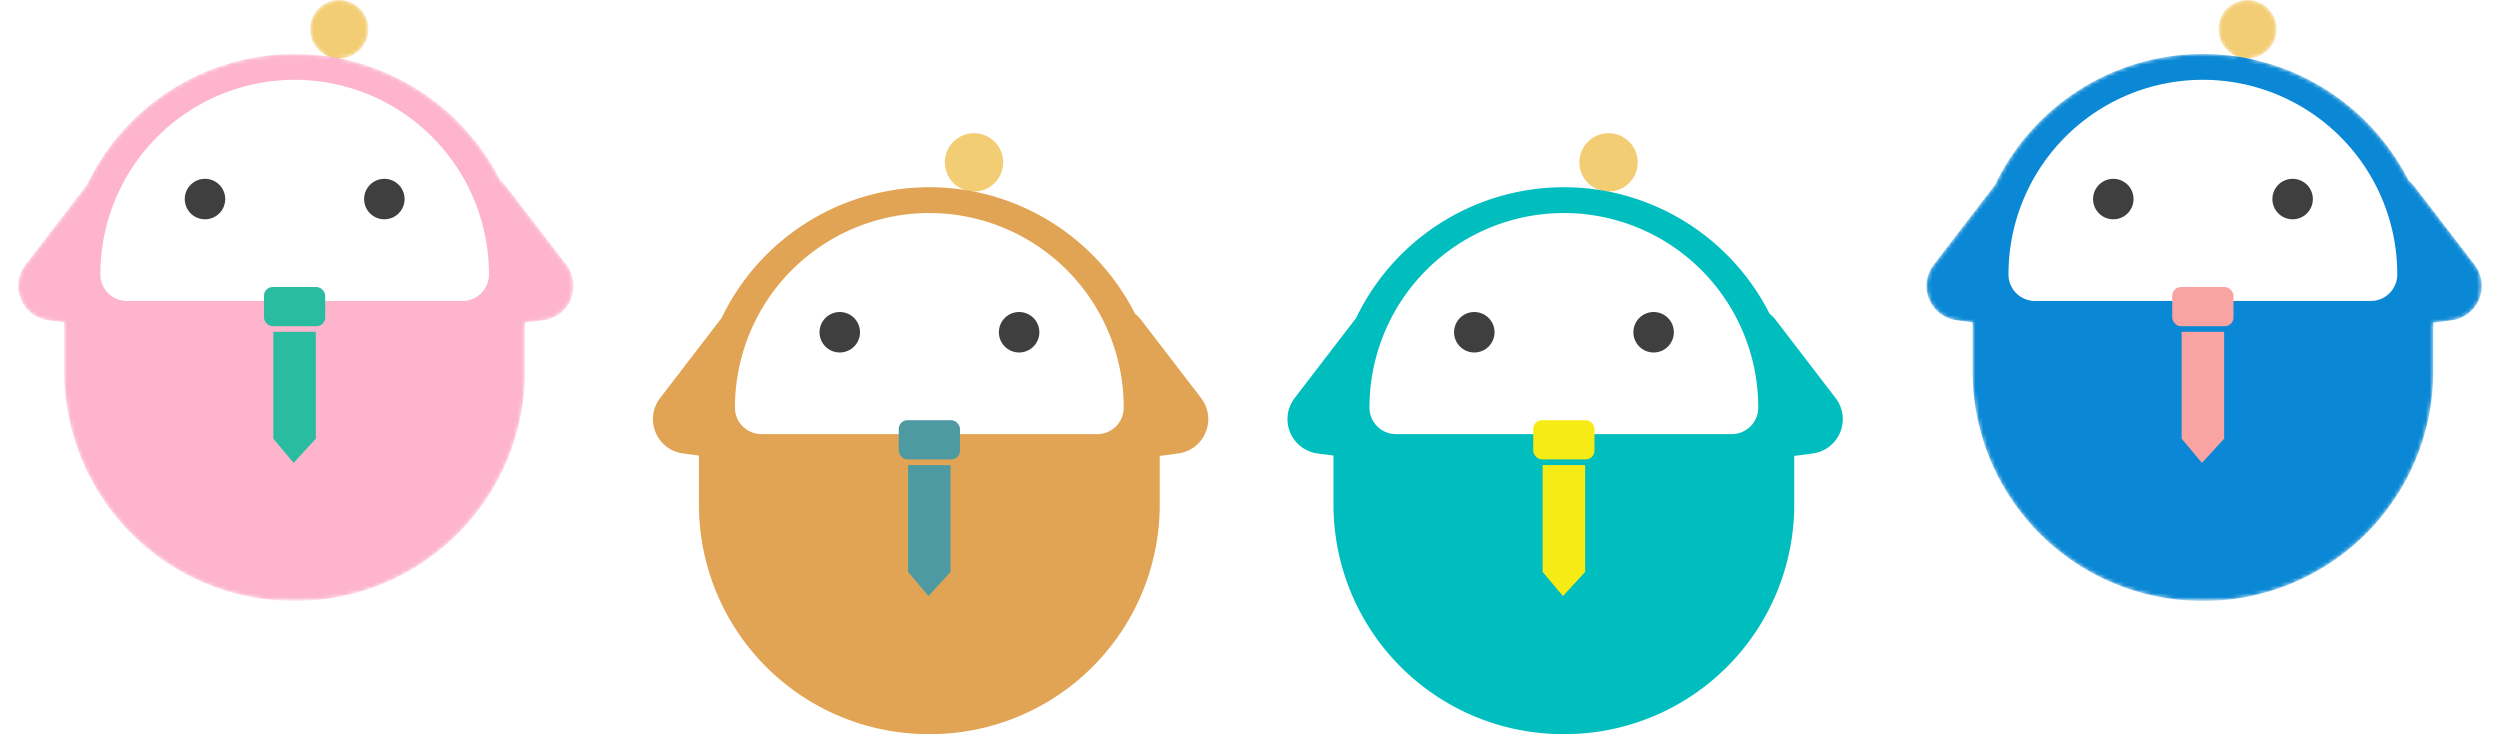
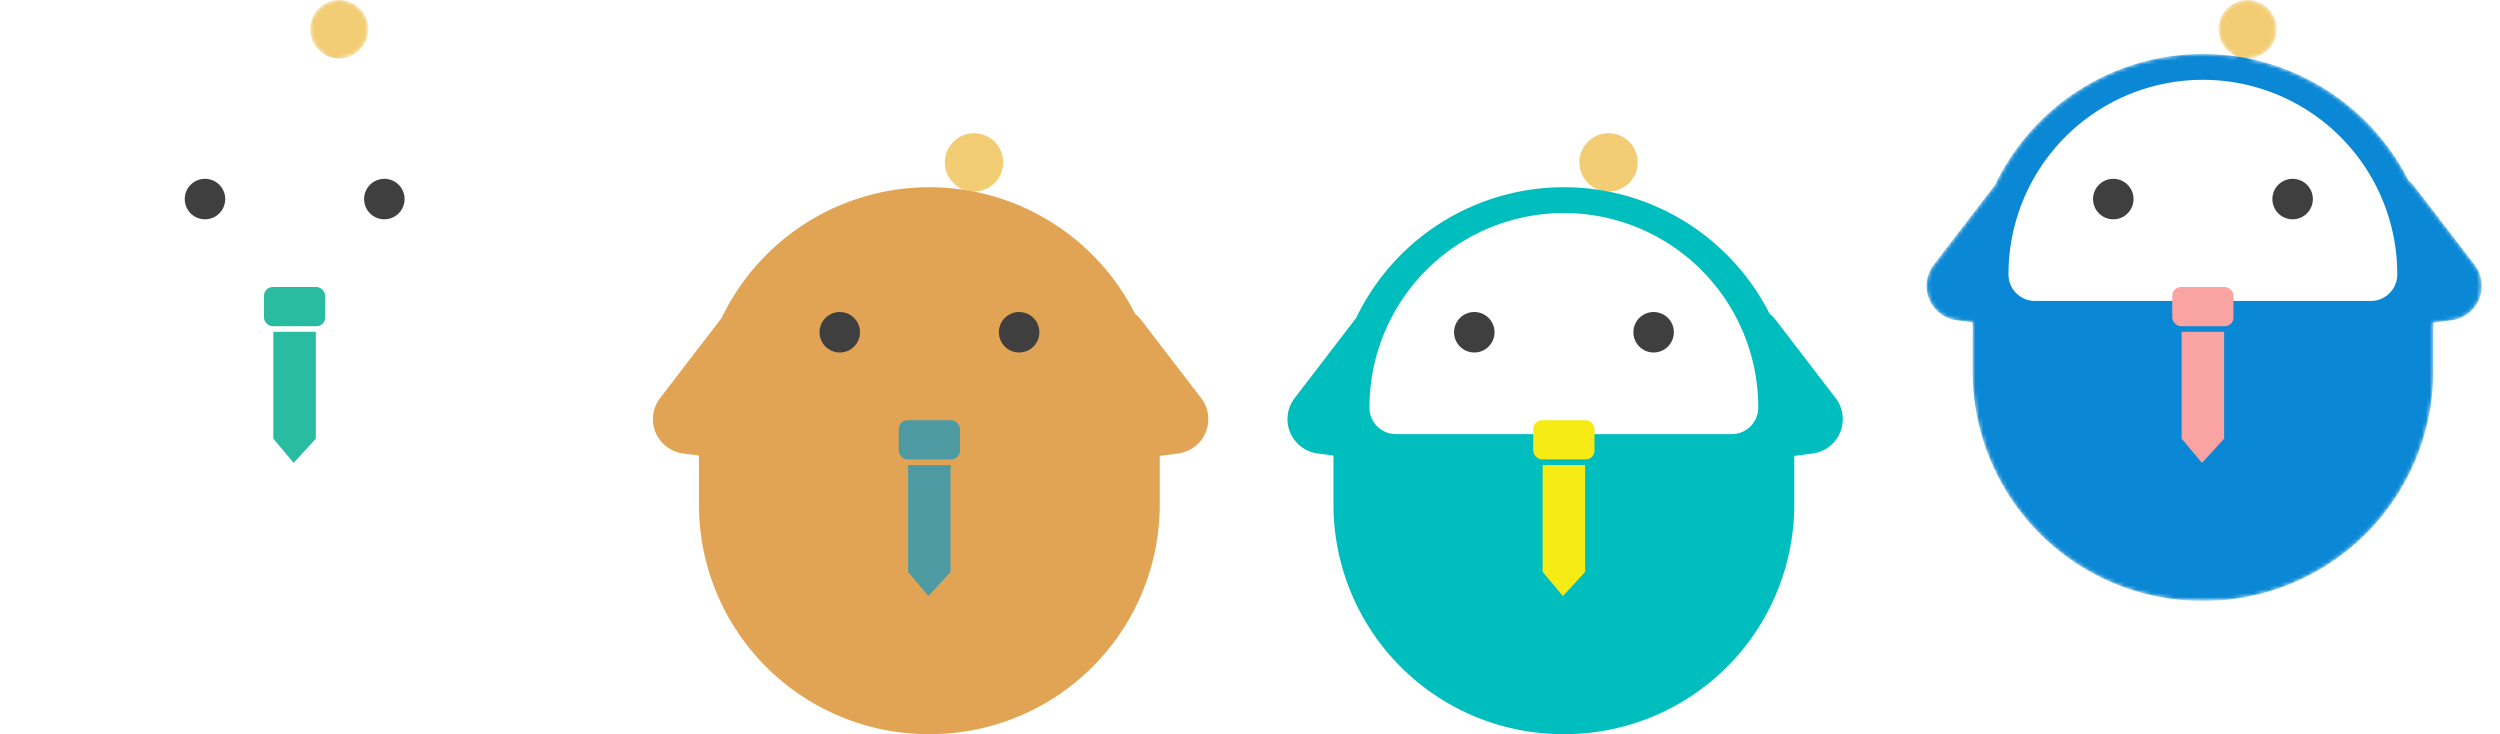
<svg xmlns="http://www.w3.org/2000/svg" id="左案" width="630" height="185" viewBox="0 0 629.11 187.46">
  <defs>
    <style>.cls-1{fill:url(#名称未設定グラデーション);}.cls-1,.cls-2{filter:url(#luminosity-invert);}.cls-2{fill:url(#名称未設定グラデーション_2);}.cls-3{fill:#f3cd74;}.cls-4{fill:#e1a454;}.cls-5{fill:#fff;}.cls-6{fill:#3f3f3f;}.cls-7{fill:#4d9aa2;}.cls-8{mask:url(#mask);}.cls-9{fill:#fdb4cc;}.cls-10{fill:#2abca0;}.cls-11{fill:#00bdbe;}.cls-12{fill:#f7eb16;}.cls-13{mask:url(#mask-2);}.cls-14{fill:#0b88d5;}.cls-15{fill:#f9a3a3;}</style>
    <linearGradient id="名称未設定グラデーション" y1="76.72" x2="141.82" y2="76.72" gradientUnits="userSpaceOnUse">
      <stop offset="0" stop-color="#fff" />
      <stop offset="1" />
    </linearGradient>
    <linearGradient id="名称未設定グラデーション_2" x1="487.28" y1="76.72" x2="629.11" y2="76.72" gradientUnits="userSpaceOnUse">
      <stop offset="0" />
      <stop offset="1" stop-color="#fff" />
    </linearGradient>
    <filter id="luminosity-invert" filterUnits="userSpaceOnUse" color-interpolation-filters="sRGB">
      <feColorMatrix values="-1 0 0 0 1 0 -1 0 0 1 0 0 -1 0 1 0 0 0 1 0" />
    </filter>
    <mask id="mask" x="0" y="0" width="141.82" height="153.45" maskUnits="userSpaceOnUse">
      <path class="cls-1" d="M140,67.62l-15.35-20a9.29,9.29,0,0,0-1.53-1.54A58.93,58.93,0,0,0,81.7,14.88H82a7.42,7.42,0,1,0-2.28-.35A58.76,58.76,0,0,0,17.49,47.31c-.09.12-.2.22-.29.34l-15.36,20A8.85,8.85,0,0,0,7.69,81.78l4.07.54v12.5a58.62,58.62,0,0,0,58.62,58.63h.41a58.63,58.63,0,0,0,58.63-58.63V82.4l4.71-.62A8.85,8.85,0,0,0,140,67.62Z" />
    </mask>
    <mask id="mask-2" x="487.28" y="0" width="141.82" height="153.45" maskUnits="userSpaceOnUse">
      <path class="cls-2" d="M627.26,67.62l-15.35-20a9.24,9.24,0,0,0-1.52-1.54A59,59,0,0,0,569,14.88h.3a7.41,7.41,0,1,0-2.29-.35,58.75,58.75,0,0,0-62.21,32.77c-.1.12-.21.22-.3.34l-15.35,20A8.85,8.85,0,0,0,495,81.78l4.07.54v12.5a58.63,58.63,0,0,0,58.63,58.63h.41A58.63,58.63,0,0,0,616.7,94.82V82.4l4.72-.62A8.85,8.85,0,0,0,627.26,67.62Z" />
    </mask>
  </defs>
  <circle class="cls-3" cx="244.08" cy="41.46" r="7.45" />
  <path class="cls-4" d="M302.07,101.64l-15.36-20a8.53,8.53,0,0,0-1.52-1.54,58.84,58.84,0,0,0-105.61,1.2l-.3.34-15.35,20a8.84,8.84,0,0,0,5.85,14.15l4.06.54v12.5a58.63,58.63,0,0,0,58.63,58.63h.41a58.63,58.63,0,0,0,58.63-58.63V116.42l4.71-.63A8.84,8.84,0,0,0,302.07,101.64Z" />
-   <path class="cls-5" d="M232.68,54.4h0A49.64,49.64,0,0,1,282.31,104v.09a6.76,6.76,0,0,1-6.76,6.76H189.8a6.76,6.76,0,0,1-6.76-6.76V104A49.64,49.64,0,0,1,232.68,54.4Z" />
  <circle class="cls-6" cx="209.8" cy="84.84" r="5.17" />
  <circle class="cls-6" cx="255.6" cy="84.84" r="5.17" />
  <rect class="cls-7" x="224.86" y="107.3" width="15.64" height="10.01" rx="2.23" />
  <polygon class="cls-7" points="227.25 118.75 227.25 146.04 232.44 152.21 238.1 146.04 238.1 118.75 227.25 118.75" />
  <rect class="cls-7" x="227.25" y="114.76" width="10.85" height="2.02" />
  <g class="cls-8">
    <circle class="cls-3" cx="81.99" cy="7.45" r="7.45" />
-     <path class="cls-9" d="M140,67.62l-15.35-20a9.29,9.29,0,0,0-1.53-1.54,58.84,58.84,0,0,0-105.61,1.2c-.09.12-.2.22-.29.34l-15.36,20A8.85,8.85,0,0,0,7.69,81.78l4.07.54v12.5a58.62,58.62,0,0,0,58.62,58.63h.41a58.63,58.63,0,0,0,58.63-58.63V82.4l4.71-.62A8.85,8.85,0,0,0,140,67.62Z" />
    <path class="cls-5" d="M70.59,20.38h0A49.64,49.64,0,0,1,120.22,70v.09a6.76,6.76,0,0,1-6.76,6.76H27.71A6.76,6.76,0,0,1,21,70.11V70A49.64,49.64,0,0,1,70.59,20.38Z" />
    <circle class="cls-6" cx="47.71" cy="50.83" r="5.17" />
    <circle class="cls-6" cx="93.51" cy="50.83" r="5.17" />
    <rect class="cls-10" x="62.77" y="73.29" width="15.64" height="10.01" rx="2.23" />
    <polygon class="cls-10" points="65.16 84.73 65.16 112.02 70.35 118.2 76.01 112.02 76.01 84.73 65.16 84.73" />
    <rect class="cls-10" x="65.16" y="80.75" width="10.85" height="2.02" />
  </g>
  <circle class="cls-3" cx="406.11" cy="41.46" r="7.45" />
  <path class="cls-11" d="M464.09,101.64l-15.35-20a8.88,8.88,0,0,0-1.52-1.54,58.84,58.84,0,0,0-105.61,1.2c-.1.11-.21.22-.3.34l-15.35,20a8.84,8.84,0,0,0,5.85,14.15l4.06.54v12.5a58.63,58.63,0,0,0,58.63,58.63h.41a58.63,58.63,0,0,0,58.62-58.63V116.42l4.72-.63A8.84,8.84,0,0,0,464.09,101.64Z" />
  <path class="cls-5" d="M394.7,54.4h0A49.64,49.64,0,0,1,444.34,104v.09a6.76,6.76,0,0,1-6.76,6.76H351.82a6.76,6.76,0,0,1-6.76-6.76V104A49.64,49.64,0,0,1,394.7,54.4Z" />
  <circle class="cls-6" cx="371.83" cy="84.84" r="5.17" />
  <circle class="cls-6" cx="417.62" cy="84.84" r="5.17" />
  <rect class="cls-12" x="386.88" y="107.3" width="15.64" height="10.01" rx="2.23" />
  <polygon class="cls-12" points="389.28 118.75 389.28 146.04 394.47 152.21 400.13 146.04 400.13 118.75 389.28 118.75" />
-   <rect class="cls-12" x="389.28" y="114.76" width="10.85" height="2.02" />
  <g class="cls-13">
    <circle class="cls-3" cx="569.28" cy="7.45" r="7.45" />
    <path class="cls-14" d="M627.26,67.62l-15.35-20a9.24,9.24,0,0,0-1.52-1.54,58.84,58.84,0,0,0-105.61,1.2c-.1.12-.21.22-.3.34l-15.35,20A8.85,8.85,0,0,0,495,81.78l4.07.54v12.5a58.63,58.63,0,0,0,58.63,58.63h.41A58.63,58.63,0,0,0,616.7,94.82V82.4l4.72-.62A8.85,8.85,0,0,0,627.26,67.62Z" />
    <path class="cls-5" d="M557.87,20.38h0A49.64,49.64,0,0,1,607.51,70v.09a6.76,6.76,0,0,1-6.76,6.76H515a6.76,6.76,0,0,1-6.76-6.76V70A49.64,49.64,0,0,1,557.87,20.38Z" />
    <circle class="cls-6" cx="535" cy="50.83" r="5.17" />
    <circle class="cls-6" cx="580.79" cy="50.83" r="5.17" />
    <rect class="cls-15" x="550.05" y="73.29" width="15.64" height="10.01" rx="2.23" />
    <polygon class="cls-15" points="552.45 84.73 552.45 112.02 557.64 118.2 563.3 112.02 563.3 84.73 552.45 84.73" />
    <rect class="cls-15" x="552.45" y="80.75" width="10.85" height="2.02" />
  </g>
</svg>